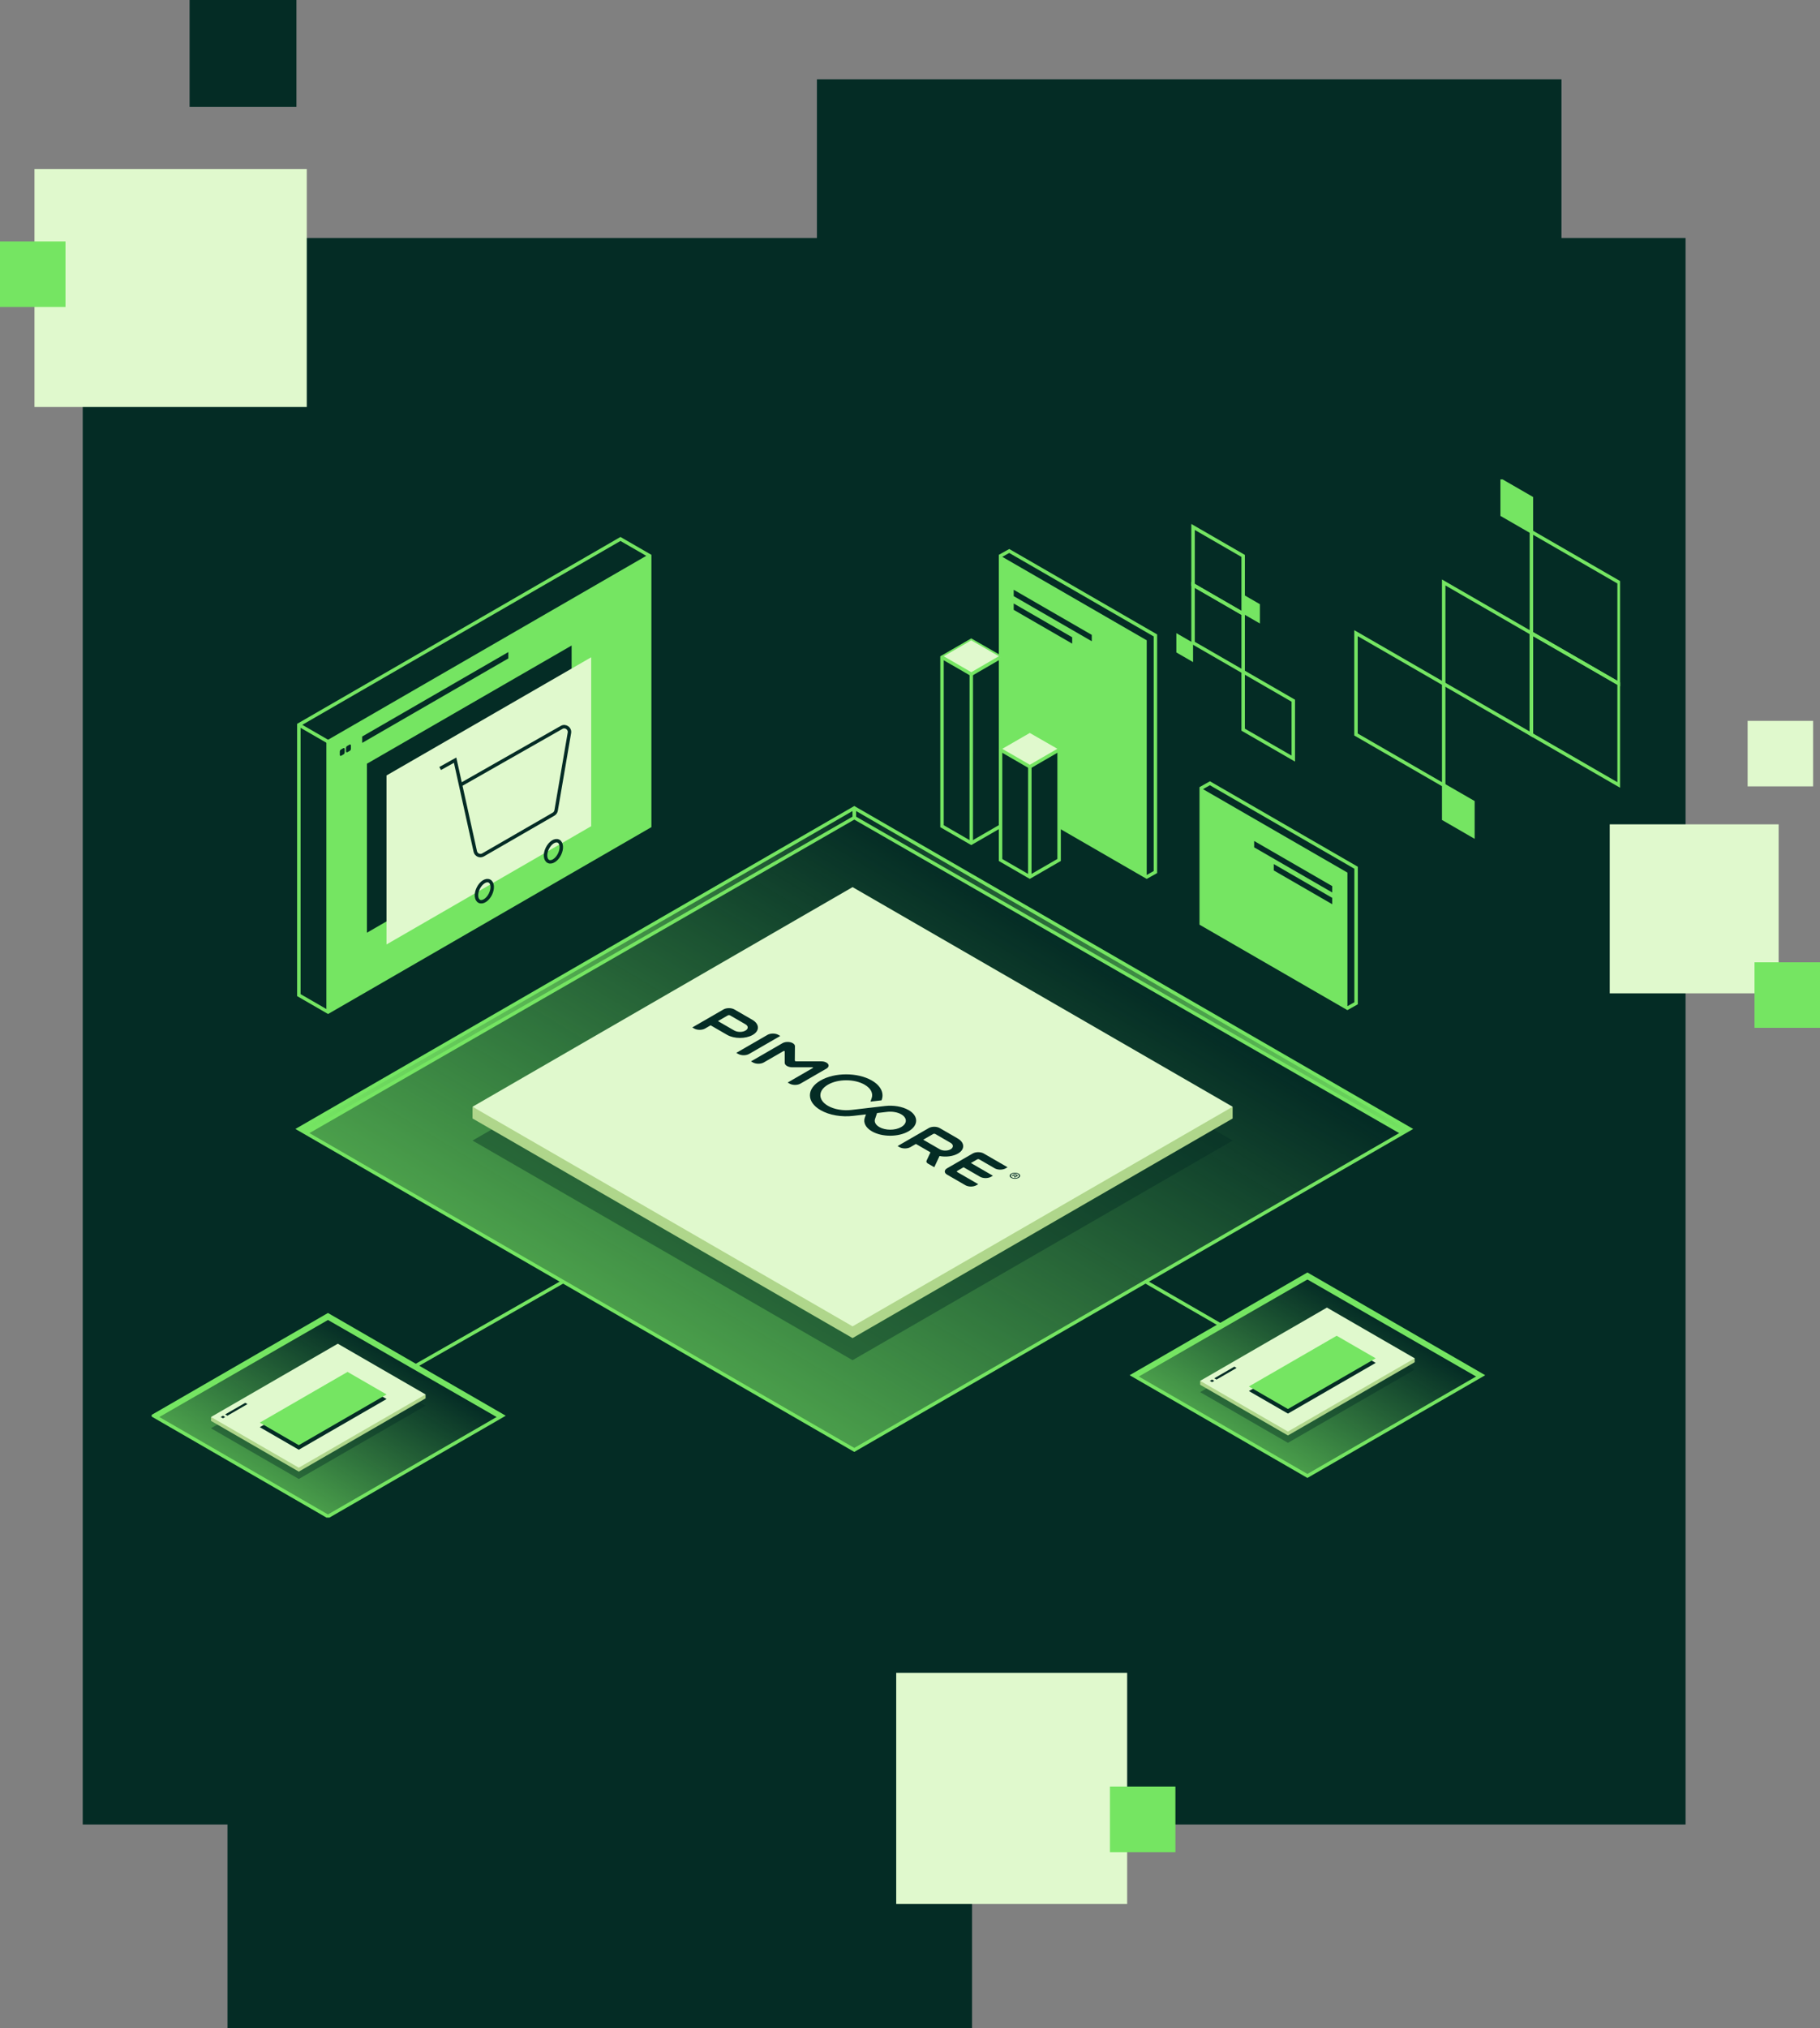
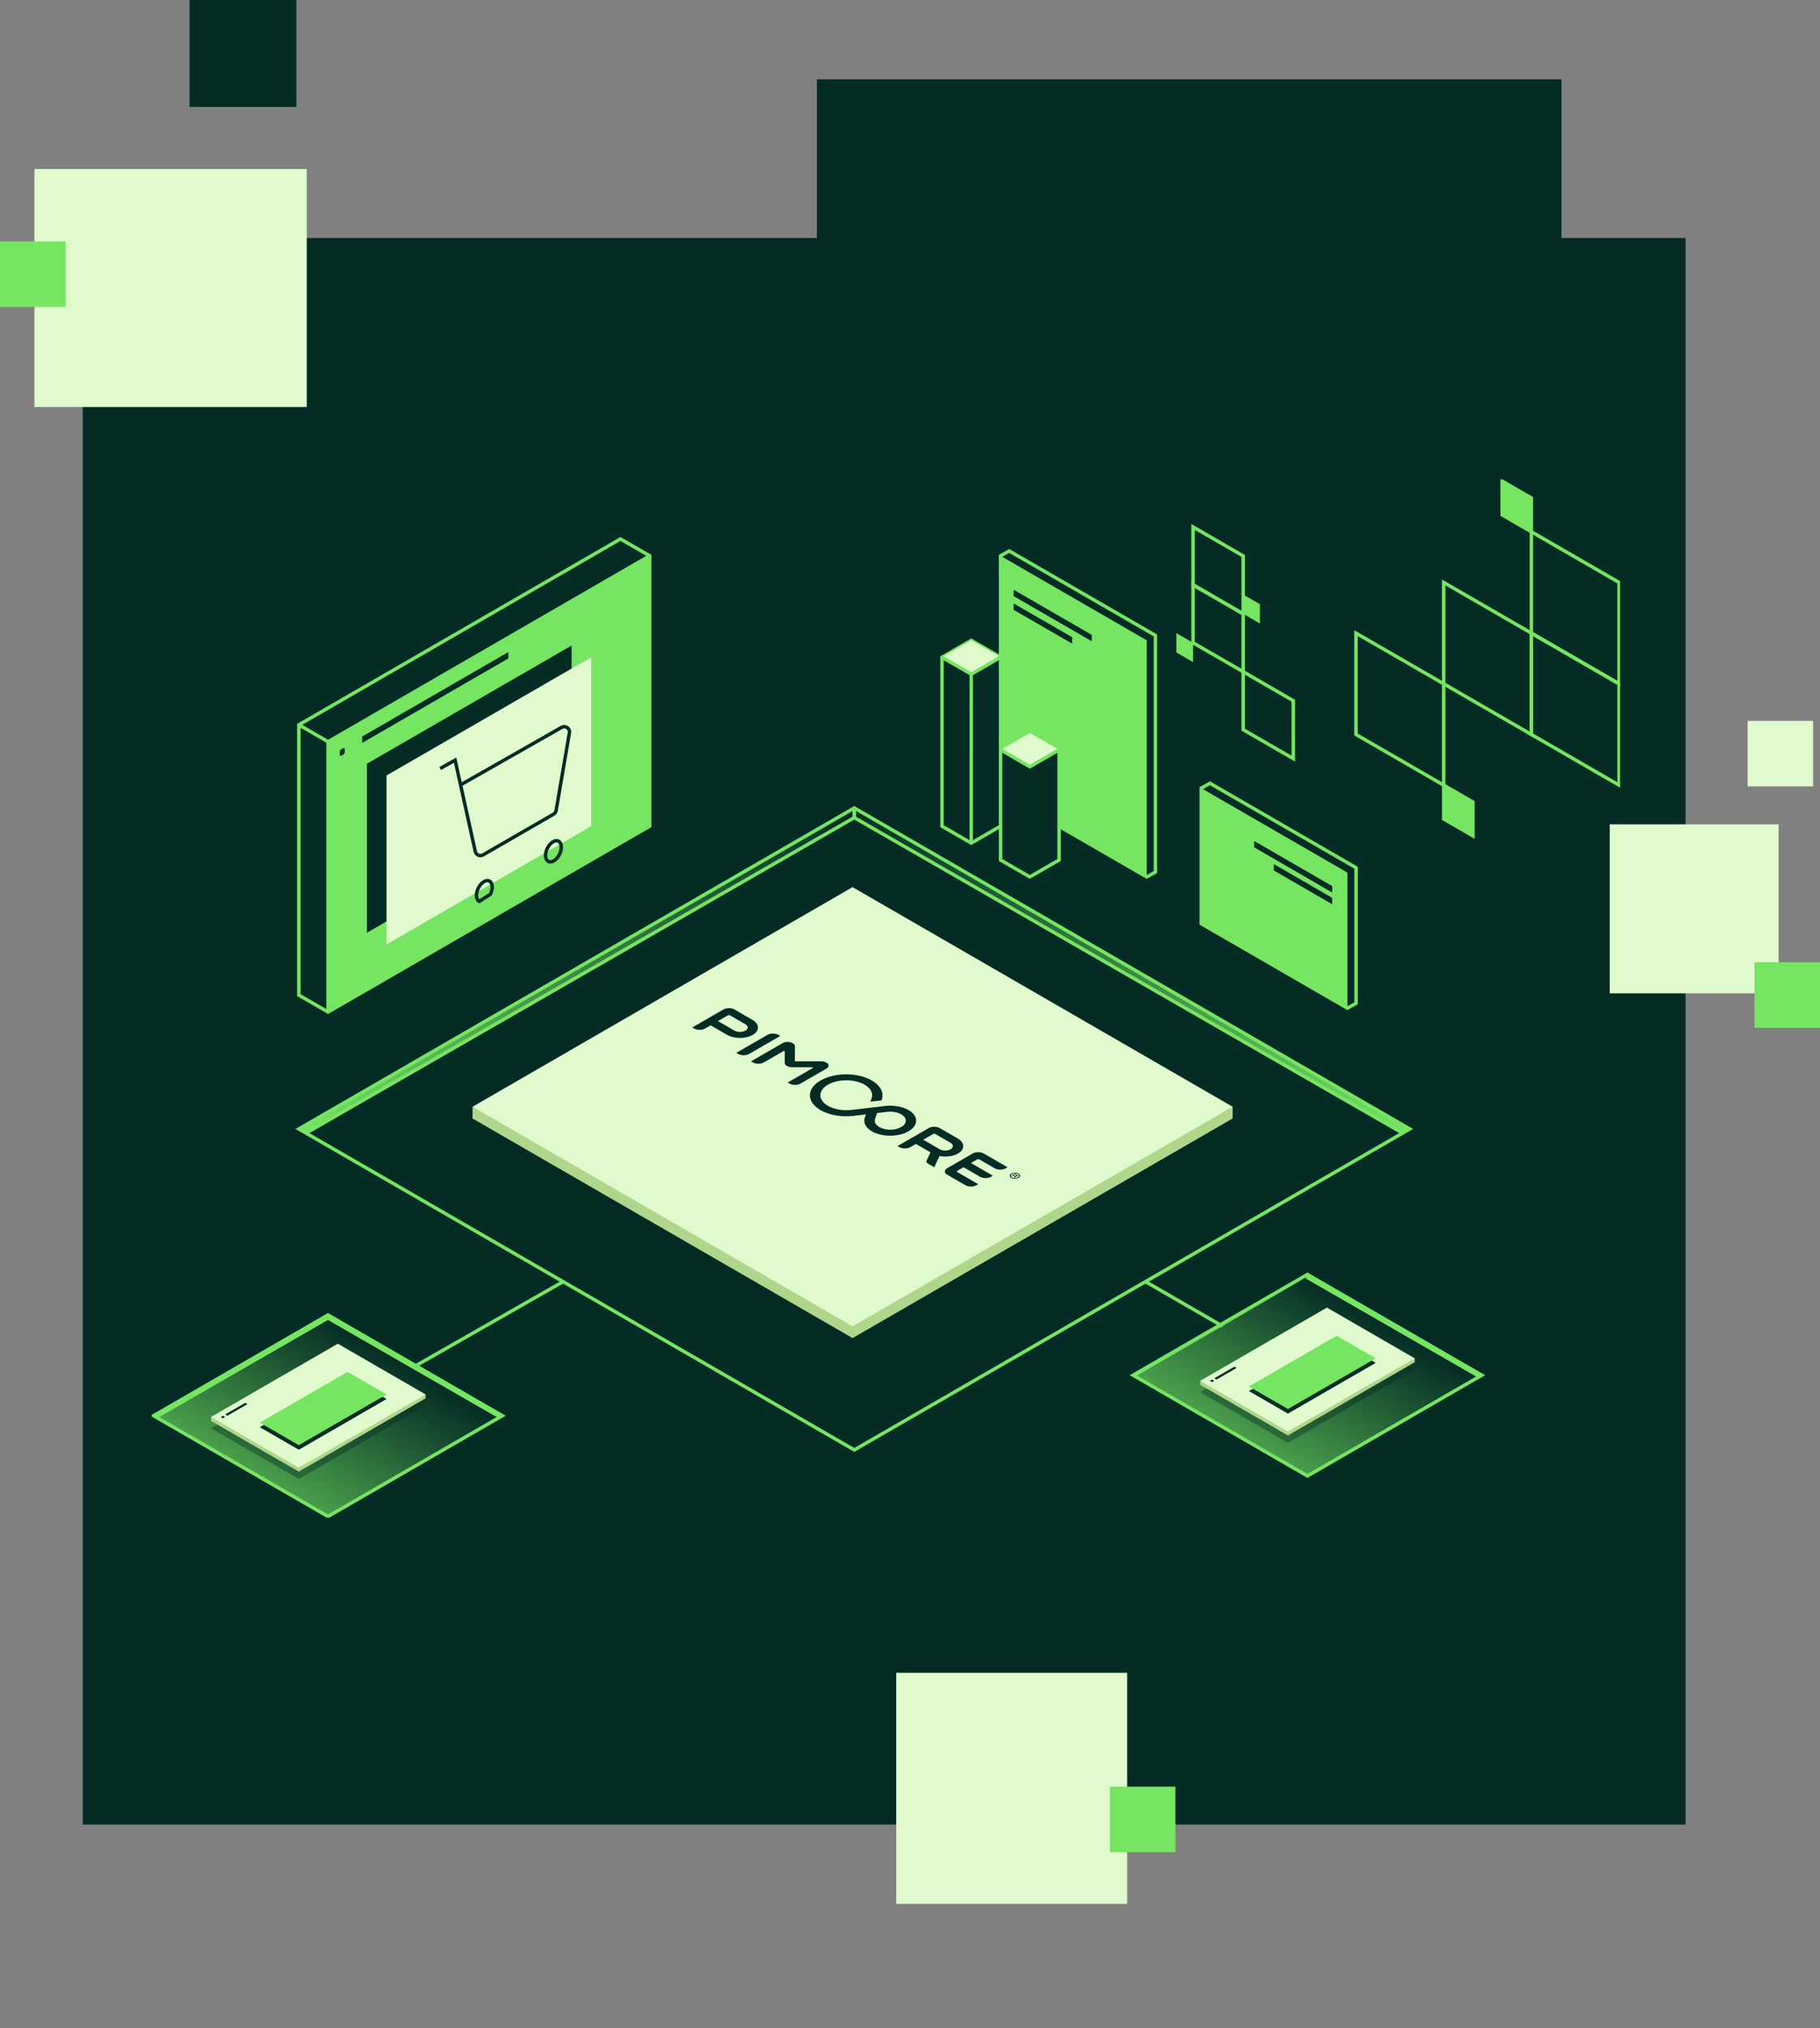
<svg xmlns="http://www.w3.org/2000/svg" width="528" height="588" viewBox="0 0 528 588" fill="none">
  <rect x="0" y="0" width="528" height="588" fill="#808080" stroke="none" />
  <rect x="24" y="69" width="465" height="460" fill="#042C25" />
  <rect x="237" y="23" width="216" height="188" fill="#042C25" />
-   <rect x="66" y="400" width="216" height="188" fill="#042C25" />
  <rect x="10" y="49" width="79" height="69" fill="#E0F9CD" />
  <rect x="467" y="239" width="49" height="49" fill="#E0F9CD" />
  <rect x="507" y="209" width="19" height="19" fill="#E0F9CD" />
  <rect x="509" y="279" width="19" height="19" fill="#75E562" />
  <rect y="70" width="19" height="19" fill="#75E562" />
  <rect x="55" width="31" height="31" fill="#042C25" />
  <rect x="260" y="485" width="67" height="67" fill="#E0F9CD" />
  <rect x="322" y="518" width="19" height="19" fill="#75E562" />
  <g clip-path="url(#clip0_1979_1357)">
-     <path d="M247.84 234.262L408.982 327.32L247.84 420.377L86.698 327.32L247.84 234.262Z" fill="url(#paint0_linear_1979_1357)" />
    <path d="M247.84 234.262L408.981 327.32L247.84 420.377L86.698 327.32L247.84 234.262Z" stroke="#75E562" stroke-miterlimit="10" />
    <path d="M247.84 234.262V237.055L406.904 328.518L408.981 327.32L247.84 234.262Z" fill="url(#paint1_linear_1979_1357)" />
    <path d="M247.84 234.262V237.055L406.904 328.518" stroke="#75E562" stroke-miterlimit="10" />
    <path d="M247.84 234.262V237.055L88.776 328.518L86.698 327.32L247.84 234.262Z" fill="url(#paint2_linear_1979_1357)" />
    <path d="M247.84 234.262V237.055L88.776 328.518" stroke="#75E562" stroke-miterlimit="10" />
    <path d="M379.295 369.508L429.874 398.716L379.295 427.924L328.717 398.716L379.295 369.508Z" fill="url(#paint3_linear_1979_1357)" />
    <path d="M379.295 369.508L429.874 398.716L379.295 427.924L328.717 398.716L379.295 369.508Z" stroke="#75E562" stroke-miterlimit="10" />
    <path d="M379.295 369.508V370.388L429.226 399.096L429.874 398.716L379.295 369.508Z" fill="url(#paint4_linear_1979_1357)" />
    <path d="M379.295 369.508V370.388L429.226 399.096" stroke="#75E562" stroke-miterlimit="10" />
    <path d="M379.295 369.508V370.388L329.37 399.096L328.717 398.716L379.295 369.508Z" fill="url(#paint5_linear_1979_1357)" />
-     <path d="M379.295 369.508V370.388L329.37 399.096" stroke="#75E562" stroke-miterlimit="10" />
    <path d="M95.146 381.254L145.724 410.462L95.146 439.67L44.568 410.462L95.146 381.254Z" fill="url(#paint6_linear_1979_1357)" />
    <path d="M95.146 381.254L145.724 410.462L95.146 439.67L44.568 410.462L95.146 381.254Z" stroke="#75E562" stroke-miterlimit="10" />
    <path d="M95.146 381.254V382.128L145.071 410.837L145.724 410.462L95.146 381.254Z" fill="url(#paint7_linear_1979_1357)" />
    <path d="M95.146 381.254V382.128L145.071 410.837" stroke="#75E562" stroke-miterlimit="10" />
    <path d="M95.146 381.254V382.128L45.221 410.837L44.568 410.462L95.146 381.254Z" fill="url(#paint8_linear_1979_1357)" />
    <path d="M95.146 381.254V382.128L45.221 410.837" stroke="#75E562" stroke-miterlimit="10" />
    <path opacity="0.4" d="M98.002 392.863L123.464 407.564L86.681 428.805L61.219 414.099L98.002 392.863Z" fill="#042C25" />
    <path d="M121.494 404.293L98.002 390.723L63.183 410.834L61.219 410.829V411.964L86.681 426.67L123.464 405.429V404.293H121.494Z" fill="#AFD68B" />
    <path d="M98.002 389.586L123.464 404.292L86.681 425.534L61.219 410.828L98.002 389.586Z" fill="#E0F9CD" />
    <path d="M75.367 413.786L86.681 420.322L112.143 405.621L100.829 399.086L75.367 413.786Z" fill="#042C25" />
    <path d="M75.367 412.464L86.681 418.999L112.143 404.293L100.829 397.758L75.367 412.464Z" fill="#75E562" />
    <path d="M64.029 410.832L64.676 411.207L65.324 410.832L64.676 410.457L64.029 410.832Z" fill="#042C25" />
    <path d="M65.324 410.084L65.971 410.459L71.796 407.092L71.148 406.723L65.324 410.084Z" fill="#042C25" />
    <path opacity="0.4" d="M384.956 382.379L410.418 397.085L373.641 418.327L348.179 403.621L384.956 382.379Z" fill="#042C25" />
    <path d="M408.448 393.817L384.956 380.246L350.137 400.352H348.179V401.488L373.641 416.188L410.418 394.952V393.817H408.448Z" fill="#AFD68B" />
    <path d="M384.956 379.109L410.418 393.816L373.641 415.052L348.179 400.351L384.956 379.109Z" fill="#E0F9CD" />
    <path d="M362.321 403.31L373.641 409.845L399.103 395.145L387.783 388.609L362.321 403.31Z" fill="#042C25" />
    <path d="M362.321 401.982L373.641 408.517L399.103 393.817L387.783 387.281L362.321 401.982Z" fill="#75E562" />
    <path d="M350.983 400.35L351.63 400.724L352.278 400.35L351.63 399.98L350.983 400.35Z" fill="#042C25" />
    <path d="M352.278 399.605L352.925 399.98L358.75 396.613L358.103 396.238L352.278 399.605Z" fill="#042C25" />
    <path d="M354.713 384.519L332.322 371.59" stroke="#75E562" stroke-miterlimit="10" />
    <path d="M120.625 395.966L163.357 371.59" stroke="#75E562" stroke-miterlimit="10" />
    <path opacity="0.4" d="M247.34 267.109L357.597 330.687L247.34 394.361L137.089 330.681L247.34 267.109Z" fill="#042C25" />
    <path d="M351.698 320.879L281.267 280.207L176.892 340.48L137.089 320.879V324.286L247.34 387.954L357.597 324.286V320.879H351.698Z" fill="#AFD68B" />
    <path d="M247.34 257.207L357.597 320.881L247.34 384.549L137.089 320.881L247.34 257.207Z" fill="#E0F9CD" />
    <path d="M282.193 334.434L274.755 338.727C273.87 339.238 273.87 340.055 274.755 340.566L280.075 343.638C280.961 344.149 282.38 344.149 283.266 343.638L283.799 343.332L277.702 339.811C277.56 339.732 277.56 339.567 277.702 339.482L279.541 338.42L284.327 341.185C285.213 341.696 286.632 341.696 287.518 341.185L288.051 340.879L281.67 337.194L283.51 336.132C283.652 336.052 283.935 336.052 284.077 336.132L288.579 338.732C289.465 339.243 290.884 339.243 291.77 338.732L292.304 338.426L285.389 334.434C284.503 333.923 283.084 333.923 282.198 334.434H282.193Z" fill="#042C25" />
    <path d="M277.98 334.414C279.996 333.211 279.888 331.263 277.833 330.076L272.621 327.067C271.735 326.556 270.316 326.556 269.43 327.067L260.398 332.279L260.931 332.586C261.817 333.097 263.236 333.097 264.122 332.586L265.717 331.666L269.936 334.102L268.806 336.515C268.664 336.799 268.806 337.128 269.197 337.356L271.043 338.417L272.564 335.164C274.409 335.533 276.566 335.266 277.986 334.409L277.98 334.414ZM272.627 333.205L267.841 330.44L270.708 328.782C270.884 328.679 271.167 328.679 271.343 328.782L275.772 331.342C276.623 331.836 276.657 332.631 275.88 333.165C274.994 333.716 273.541 333.739 272.621 333.205H272.627Z" fill="#042C25" />
    <path d="M239.761 308.091L239.727 308.069C239.335 307.841 238.842 307.722 238.274 307.722H231.047C230.763 307.722 230.587 307.62 230.587 307.455L230.621 303.305C230.621 302.975 230.371 302.669 229.985 302.447C229.168 301.976 227.822 301.976 227.01 302.447L217.876 307.722L218.409 308.029C219.295 308.54 220.714 308.54 221.6 308.029L227.3 304.735C227.442 304.656 227.618 304.713 227.652 304.815V308.131C227.652 308.869 228.645 309.443 229.923 309.443H235.662C235.872 309.443 235.946 309.568 235.804 309.647L228.509 313.86L229.043 314.167C229.928 314.678 231.348 314.678 232.233 314.167L239.778 309.812C240.59 309.34 240.59 308.562 239.778 308.091H239.761Z" fill="#042C25" />
    <path d="M222.639 300.047L213.606 305.26L214.14 305.566C215.026 306.077 216.445 306.077 217.331 305.566L226.363 300.354L225.829 300.047C224.944 299.536 223.524 299.536 222.639 300.047Z" fill="#042C25" />
    <path d="M218.279 295.686L213.067 292.676C212.181 292.165 210.762 292.165 209.876 292.676L200.844 297.889L201.378 298.195C202.263 298.706 203.683 298.706 204.568 298.195L206.164 297.275L210.949 300.041C212.971 301.205 216.263 301.227 218.318 300.086C220.442 298.899 220.368 296.895 218.279 295.686ZM213.039 298.792L208.287 296.049L211.154 294.391C211.33 294.289 211.614 294.289 211.79 294.391L216.258 296.969C217.177 297.503 217.143 298.337 216.189 298.848C215.304 299.32 213.885 299.28 213.039 298.786V298.792Z" fill="#042C25" />
    <path d="M263.583 321.85C261.738 320.788 259.155 320.396 256.781 320.663L247.005 321.805C244.632 322.071 242.043 321.68 240.204 320.618C237.263 318.92 237.258 316.178 240.198 314.48C243.139 312.782 247.885 312.782 250.826 314.48C252.671 315.542 253.347 316.995 252.887 318.369L252.535 319.391L255.726 319.022L255.833 318.755C256.469 316.831 255.51 314.764 252.921 313.27C248.811 310.897 242.146 310.891 238.041 313.27C233.931 315.644 233.936 319.488 238.047 321.861C240.636 323.355 244.246 323.928 247.579 323.519L251.229 323.094L250.877 324.076C250.417 325.444 251.093 326.938 252.938 328.005C255.879 329.703 260.625 329.703 263.566 328.005C266.507 326.307 266.535 323.548 263.594 321.844L263.583 321.85ZM255.084 326.756C253.983 326.12 253.557 325.223 253.875 324.382L254.442 322.707L257.383 322.361C258.803 322.196 260.358 322.446 261.46 323.076C263.231 324.099 263.231 325.734 261.46 326.762C259.688 327.789 256.855 327.784 255.084 326.762V326.756Z" fill="#042C25" />
    <path d="M295.097 341.07C295.273 340.968 295.273 340.764 295.097 340.661L294.603 340.377C294.529 340.338 294.393 340.338 294.319 340.377L293.433 340.888L293.541 340.951C293.609 340.991 293.683 340.991 293.751 340.951L293.961 340.826L294.353 341.053L294.245 341.32L294.279 341.343L294.489 341.468L294.631 341.138C294.739 341.201 294.949 341.161 295.091 341.076L295.097 341.07ZM294.563 340.968L294.103 340.701L294.387 340.536H294.455L294.881 340.781C294.955 340.82 294.955 340.906 294.881 340.945C294.773 341.008 294.631 341.008 294.563 340.968Z" fill="#042C25" />
    <path d="M295.489 340.271C294.887 339.925 293.967 339.925 293.365 340.271C292.763 340.618 292.763 341.152 293.365 341.498C293.967 341.844 294.887 341.844 295.489 341.498C296.09 341.152 296.09 340.618 295.489 340.271ZM293.575 341.373C293.115 341.106 293.115 340.658 293.575 340.391C294.035 340.124 294.813 340.124 295.278 340.391C295.744 340.658 295.738 341.106 295.278 341.373C294.819 341.64 294.041 341.64 293.575 341.373Z" fill="#042C25" />
    <path d="M360.657 194.758L346.118 186.366V169.57L360.657 177.968V194.758Z" stroke="#75E562" stroke-miterlimit="10" />
    <path d="M360.657 177.969L346.118 169.571V152.781L360.657 161.179V177.969Z" stroke="#75E562" stroke-miterlimit="10" />
    <path d="M375.197 219.946L360.657 211.554V194.758L375.197 203.156V219.946Z" stroke="#75E562" stroke-miterlimit="10" />
    <path d="M360.657 177.97V172.371L365.506 175.17V180.769L360.657 177.97Z" fill="#75E562" />
    <path d="M341.27 189.165V183.566L346.118 186.366V191.959L341.27 189.165Z" fill="#75E562" />
    <path d="M348.491 228.508L351.012 227.094L393.415 251.583V290.881L390.9 292.295L348.491 267.805V228.508Z" stroke="#75E562" stroke-miterlimit="10" />
    <path d="M390.9 292.295L348.491 267.806V228.508L390.9 252.992V292.295Z" fill="#75E562" />
    <path d="M363.842 243.828L386.489 256.91V258.756L363.842 245.673V243.828Z" fill="#042C25" />
    <path d="M369.531 250.516L386.488 260.316V262.161L369.531 252.367V250.516Z" fill="#042C25" />
    <path d="M290.271 161.154L292.792 159.746L335.195 184.23V252.838L332.674 254.252L290.271 229.762V161.154Z" stroke="#75E562" stroke-miterlimit="10" />
    <path d="M332.674 254.25L290.271 229.76V161.152L332.674 185.642V254.25Z" fill="#75E562" />
    <path d="M294.086 170.996L316.733 184.073V185.918L294.086 172.841V170.996Z" fill="#042C25" />
    <path d="M294.086 174.969L311.05 184.763V186.609L294.086 176.814V174.969Z" fill="#042C25" />
    <path d="M444.271 154.181L435.789 149.287V139.492L444.271 144.387V154.181Z" fill="#75E562" stroke="#75E562" stroke-miterlimit="10" />
    <path d="M427.313 242.343L418.831 237.443V227.648L427.313 232.543V242.343Z" fill="#75E562" stroke="#75E562" stroke-miterlimit="10" />
    <path d="M469.716 227.649L444.271 212.954V183.57L469.716 198.259V227.649Z" stroke="#75E562" stroke-miterlimit="10" />
    <path d="M469.716 198.259L444.271 183.569V154.18L469.716 168.875V198.259Z" stroke="#75E562" stroke-miterlimit="10" />
    <path d="M444.271 212.954L418.831 198.259V168.875L444.271 183.57V212.954Z" stroke="#75E562" stroke-miterlimit="10" />
    <path d="M418.831 227.649L393.386 212.954V183.57L418.831 198.259V227.649Z" stroke="#75E562" stroke-miterlimit="10" />
    <path d="M273.285 239.543V190.564L281.767 185.664L290.271 190.547V239.526L281.767 244.438L273.285 239.543Z" fill="#042C25" />
    <path d="M273.285 239.543V190.564L281.767 185.664L290.271 190.547V239.526L281.767 244.438L273.285 239.543Z" stroke="#75E562" stroke-miterlimit="10" />
    <path d="M273.285 190.564L281.767 185.664L290.271 190.547L281.778 195.47L273.285 190.564Z" fill="#E0F9CD" />
    <path d="M290.271 190.547L281.778 195.47L273.285 190.564" stroke="#75E562" stroke-miterlimit="10" />
    <path d="M281.767 244.436L281.778 195.469" stroke="#75E562" stroke-miterlimit="10" />
    <path d="M290.271 249.343V217.398L298.753 212.504L307.257 217.387V249.332L298.753 254.243L290.271 249.343Z" fill="#042C25" />
    <path d="M290.271 249.343V217.398L298.753 212.504L307.257 217.387V249.332L298.753 254.243L290.271 249.343Z" stroke="#75E562" stroke-miterlimit="10" />
    <path d="M290.271 217.398L298.753 212.504L307.257 217.387L298.764 222.304L290.271 217.398Z" fill="#E0F9CD" />
    <path d="M307.257 217.387L298.764 222.304L290.271 217.398" stroke="#75E562" stroke-miterlimit="10" />
-     <path d="M298.753 254.244L298.764 222.305" stroke="#75E562" stroke-miterlimit="10" />
    <path d="M95.18 293.415L188.485 239.519V161.156L95.18 215.052V293.415Z" fill="#75E562" />
    <path d="M95.18 293.415L86.698 288.515V210.152L180.003 156.262L188.485 161.156V239.519L95.18 293.415Z" stroke="#75E562" stroke-miterlimit="10" />
    <path d="M95.18 293.415V215.052L188.485 161.156" stroke="#75E562" stroke-miterlimit="10" />
    <path d="M86.698 210.152L95.18 215.053" stroke="#75E562" stroke-miterlimit="10" />
    <path d="M147.478 190.896L105.075 215.386V213.54L147.478 189.051V190.896Z" fill="#042C25" />
-     <path d="M101.448 217.706L100.778 218.092C100.602 218.194 100.386 218.064 100.386 217.865V216.883C100.386 216.627 100.522 216.394 100.744 216.269L101.414 215.883C101.59 215.781 101.805 215.912 101.805 216.11V217.093C101.805 217.348 101.669 217.581 101.448 217.706Z" fill="#042C25" />
    <path d="M99.642 218.737L98.972 219.123C98.796 219.226 98.581 219.095 98.581 218.896V217.914C98.581 217.658 98.717 217.426 98.938 217.301L99.608 216.915C99.784 216.812 100 216.943 100 217.142V218.124C100 218.379 99.864 218.612 99.642 218.737Z" fill="#042C25" />
    <path d="M106.449 221.429V270.425L165.833 236.135V187.156L106.449 221.429Z" fill="#042C25" />
    <path d="M112.126 224.835V273.831L171.51 239.542V190.562L112.126 224.835Z" fill="#E0F9CD" />
    <path d="M127.693 222.815L132.031 220.396L137.884 246.867C138.105 247.872 139.246 248.377 140.138 247.861L160.593 236.056C160.984 235.829 161.257 235.437 161.336 234.988L165.191 212.475C165.407 211.203 164.05 210.255 162.932 210.891L133.615 227.561" stroke="#042C25" stroke-miterlimit="10" />
    <path d="M162.314 247.69C163.12 246.067 162.985 244.359 162.014 243.877C161.042 243.395 159.601 244.32 158.795 245.943C157.989 247.567 158.124 249.274 159.096 249.756C160.067 250.239 161.508 249.314 162.314 247.69Z" stroke="#042C25" stroke-miterlimit="10" />
-     <path d="M142.272 259.257C143.077 257.633 142.943 255.926 141.971 255.443C140.999 254.961 139.558 255.886 138.753 257.51C137.947 259.133 138.081 260.84 139.053 261.323C140.025 261.805 141.466 260.88 142.272 259.257Z" stroke="#042C25" stroke-miterlimit="10" />
+     <path d="M142.272 259.257C143.077 257.633 142.943 255.926 141.971 255.443C140.999 254.961 139.558 255.886 138.753 257.51C137.947 259.133 138.081 260.84 139.053 261.323Z" stroke="#042C25" stroke-miterlimit="10" />
  </g>
  <defs>
    <linearGradient id="paint0_linear_1979_1357" x1="155.143" y1="481.451" x2="288.49" y2="259.803" gradientUnits="userSpaceOnUse">
      <stop stop-color="#75E562" />
      <stop offset="1" stop-color="#75E562" stop-opacity="0" />
    </linearGradient>
    <linearGradient id="paint1_linear_1979_1357" x1="409.674" y1="328.075" x2="246.346" y2="235.458" gradientUnits="userSpaceOnUse">
      <stop stop-color="#75E562" />
      <stop offset="1" stop-color="#75E562" stop-opacity="0" />
    </linearGradient>
    <linearGradient id="paint2_linear_1979_1357" x1="86.006" y1="328.075" x2="249.334" y2="235.458" gradientUnits="userSpaceOnUse">
      <stop stop-color="#75E562" />
      <stop offset="1" stop-color="#75E562" stop-opacity="0" />
    </linearGradient>
    <linearGradient id="paint3_linear_1979_1357" x1="350.2" y1="447.093" x2="392.056" y2="377.525" gradientUnits="userSpaceOnUse">
      <stop stop-color="#75E562" />
      <stop offset="1" stop-color="#75E562" stop-opacity="0" />
    </linearGradient>
    <linearGradient id="paint4_linear_1979_1357" x1="430.095" y1="398.954" x2="378.826" y2="369.884" gradientUnits="userSpaceOnUse">
      <stop stop-color="#75E562" />
      <stop offset="1" stop-color="#75E562" stop-opacity="0" />
    </linearGradient>
    <linearGradient id="paint5_linear_1979_1357" x1="328.502" y1="398.954" x2="379.765" y2="369.884" gradientUnits="userSpaceOnUse">
      <stop stop-color="#75E562" />
      <stop offset="1" stop-color="#75E562" stop-opacity="0" />
    </linearGradient>
    <linearGradient id="paint6_linear_1979_1357" x1="66.05" y1="458.839" x2="107.906" y2="389.271" gradientUnits="userSpaceOnUse">
      <stop stop-color="#75E562" />
      <stop offset="1" stop-color="#75E562" stop-opacity="0" />
    </linearGradient>
    <linearGradient id="paint7_linear_1979_1357" x1="145.94" y1="410.7" x2="94.677" y2="381.63" gradientUnits="userSpaceOnUse">
      <stop stop-color="#75E562" />
      <stop offset="1" stop-color="#75E562" stop-opacity="0" />
    </linearGradient>
    <linearGradient id="paint8_linear_1979_1357" x1="44.352" y1="410.7" x2="95.615" y2="381.63" gradientUnits="userSpaceOnUse">
      <stop stop-color="#75E562" />
      <stop offset="1" stop-color="#75E562" stop-opacity="0" />
    </linearGradient>
    <clipPath id="clip0_1979_1357">
      <rect width="426" height="301" fill="white" transform="translate(44 139)" />
    </clipPath>
  </defs>
</svg>